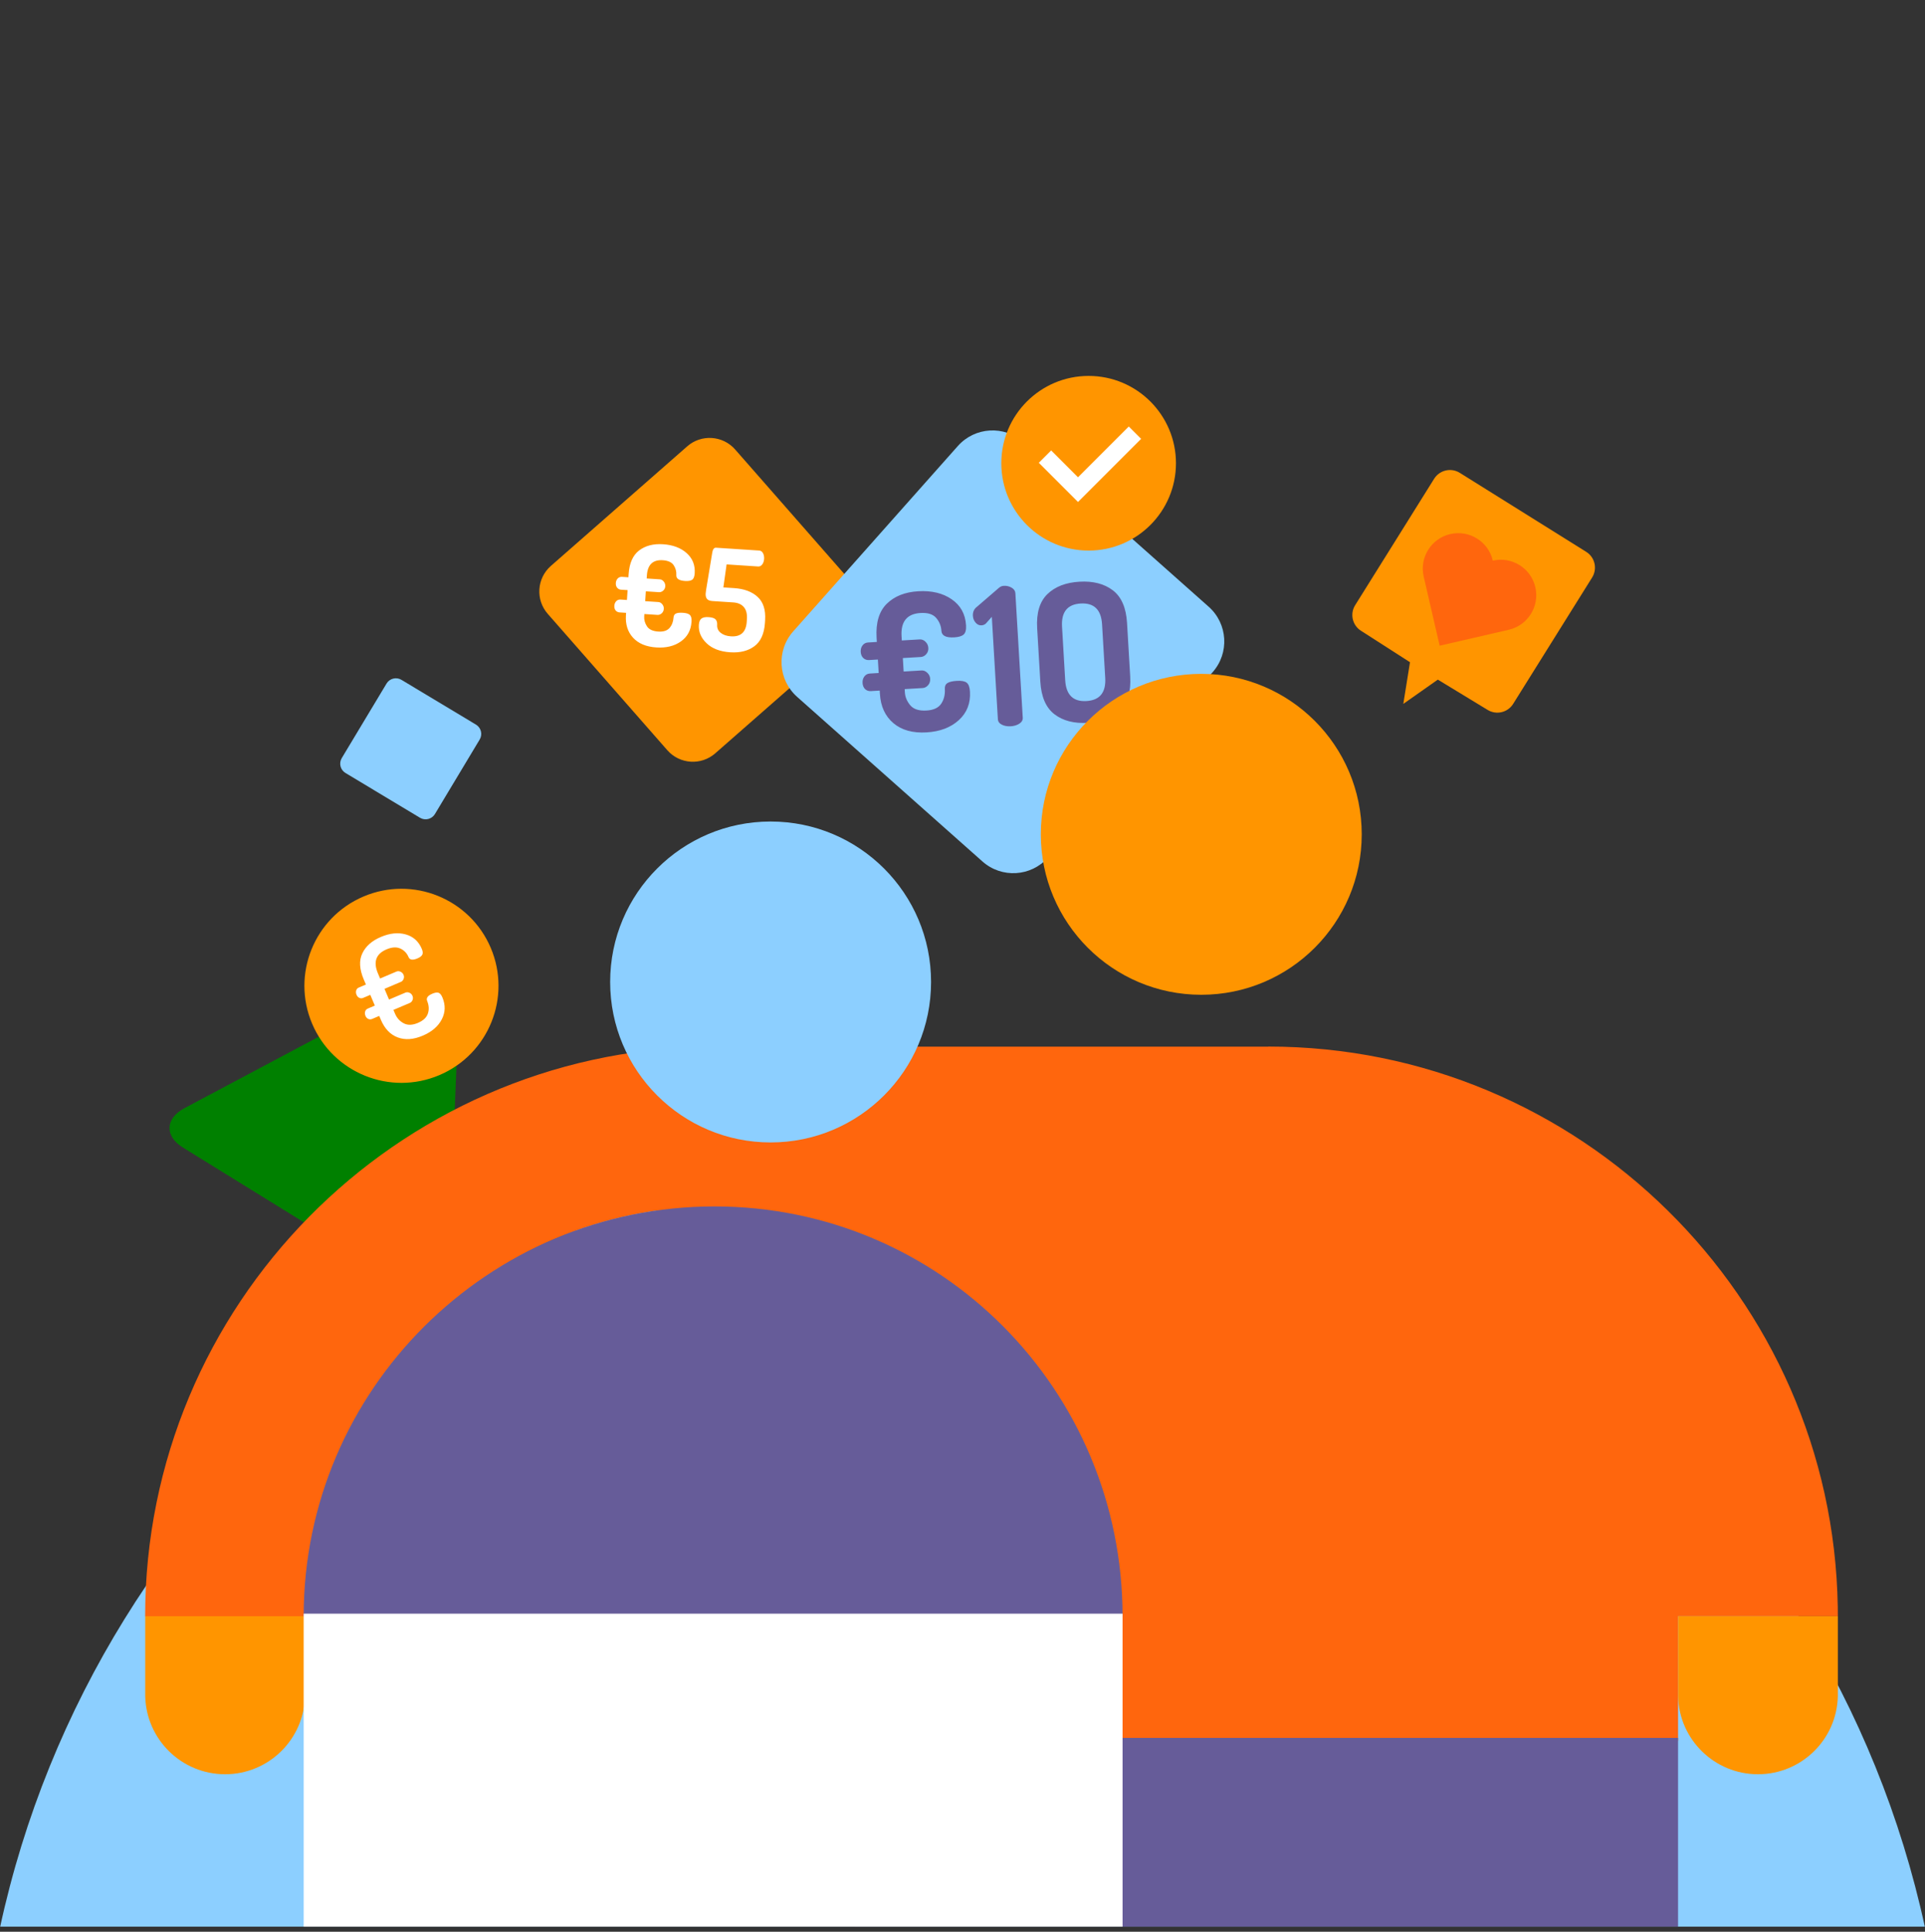
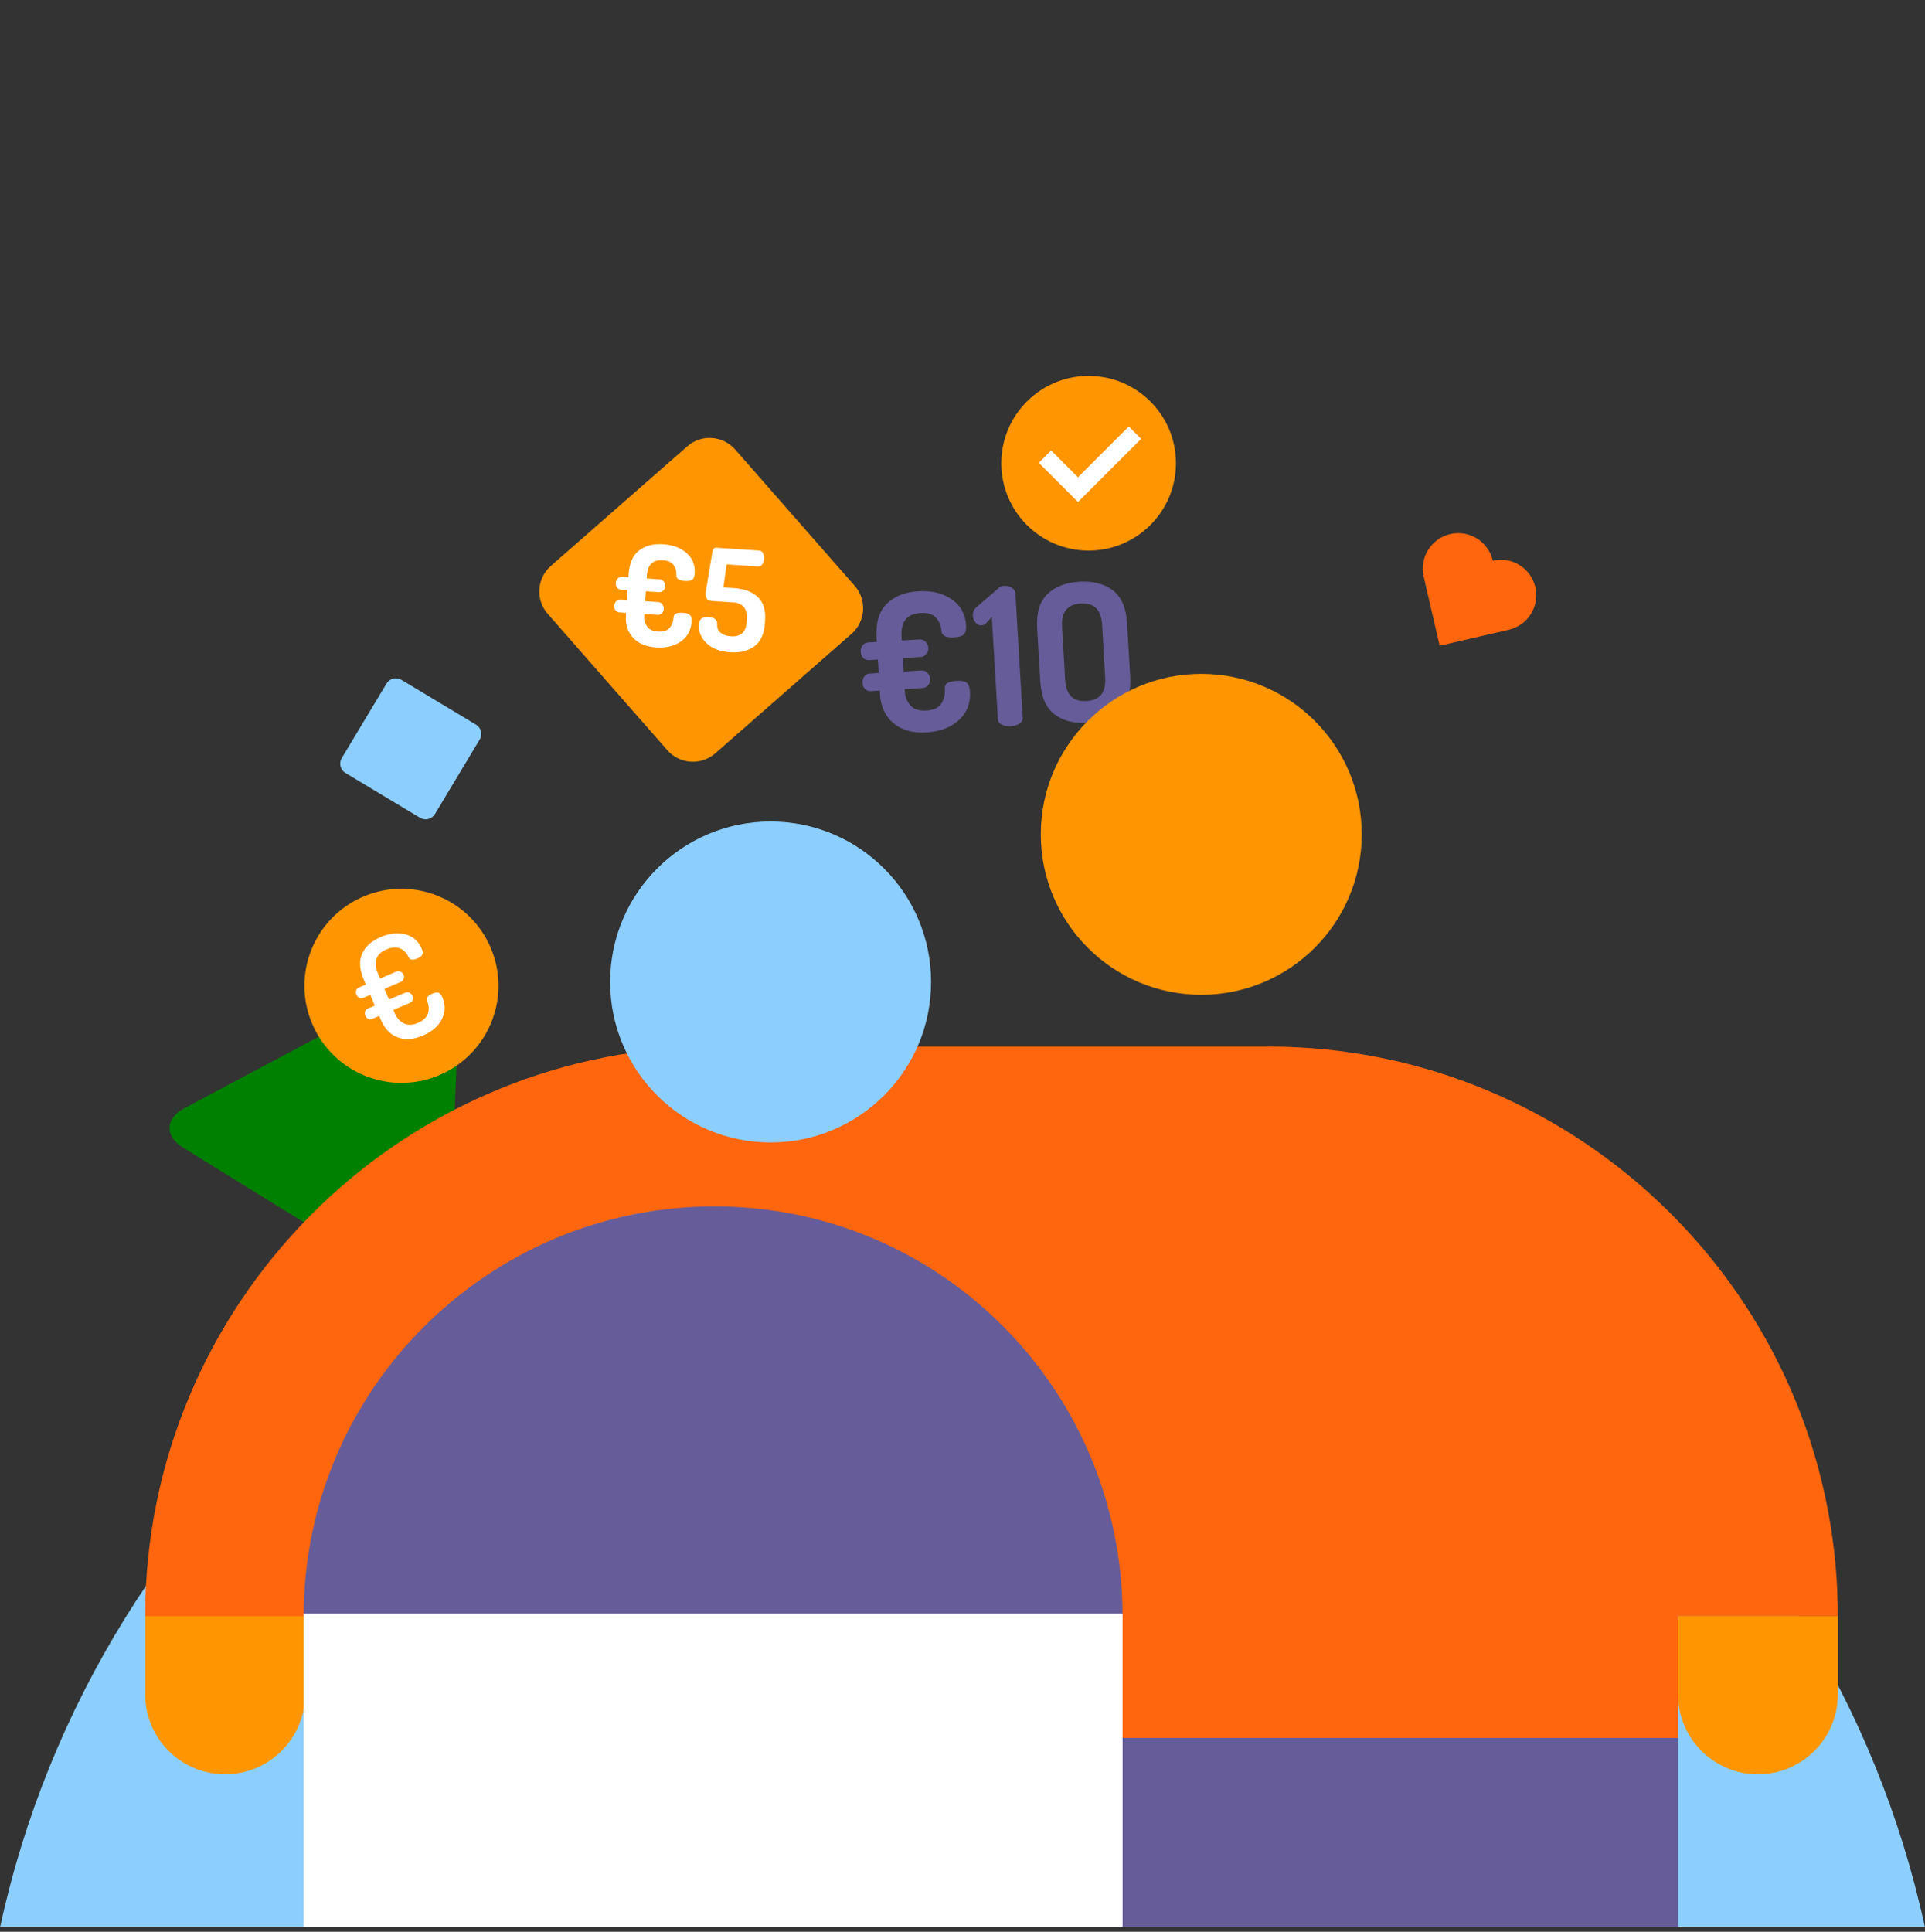
<svg xmlns="http://www.w3.org/2000/svg" width="288" height="289" viewBox="0 0 288 289" fill="none">
  <rect x="0" y="0" width="288" height="289" fill="#333333" stroke="none" />
  <g clip-path="url(#clip0_9089_19311)">
    <path fill-rule="evenodd" clip-rule="evenodd" d="M288 288.369C273.637 221.98 214.607 172.24 144.003 172.24C73.399 172.24 14.363 221.98 0 288.369H288Z" fill="#8CCFFF" />
    <path fill-rule="evenodd" clip-rule="evenodd" d="M61.821 192.971C64.579 194.676 66.941 193.42 67.07 190.18L68.682 149.704C68.813 146.466 66.556 145.072 63.671 146.606L27.598 165.786C24.711 167.322 24.606 169.971 27.362 171.675L61.821 192.971Z" fill="#008000" />
    <path fill-rule="evenodd" clip-rule="evenodd" d="M82.419 84.663L102.814 66.777C104.925 64.926 108.137 65.137 109.988 67.247L127.874 87.642C129.725 89.753 129.514 92.965 127.403 94.816L107.008 112.702C104.898 114.553 101.686 114.342 99.835 112.232L81.949 91.837C80.098 89.726 80.308 86.514 82.419 84.663Z" fill="#FF9500" />
    <path fill-rule="evenodd" clip-rule="evenodd" d="M98.192 96.861C99.658 96.957 100.882 96.659 101.862 95.966C102.843 95.274 103.375 94.293 103.458 93.024C103.49 92.533 103.411 92.194 103.221 92.007C103.031 91.82 102.684 91.71 102.179 91.677C101.702 91.645 101.352 91.682 101.129 91.788C100.906 91.893 100.786 92.092 100.766 92.386C100.725 93.013 100.527 93.533 100.171 93.944C99.815 94.356 99.252 94.537 98.481 94.486C97.656 94.432 97.091 94.167 96.786 93.692C96.482 93.216 96.346 92.726 96.379 92.221L96.403 91.863L98.367 91.992C98.592 92.007 98.801 91.93 98.994 91.761C99.186 91.592 99.292 91.368 99.31 91.088C99.327 90.835 99.251 90.606 99.083 90.4C98.915 90.194 98.718 90.083 98.493 90.069L96.529 89.94L96.625 88.466L98.59 88.595C98.815 88.61 99.024 88.533 99.216 88.364C99.409 88.195 99.514 87.978 99.531 87.712C99.549 87.445 99.474 87.209 99.305 87.003C99.137 86.797 98.941 86.686 98.716 86.672L96.751 86.543L96.781 86.082C96.887 84.473 97.68 83.716 99.16 83.813C99.951 83.865 100.495 84.115 100.791 84.562C101.087 85.01 101.218 85.5 101.183 86.032C101.148 86.564 101.584 86.86 102.491 86.919C102.976 86.951 103.329 86.89 103.551 86.737C103.774 86.584 103.901 86.261 103.933 85.77C104.014 84.542 103.612 83.535 102.729 82.747C101.845 81.96 100.67 81.518 99.204 81.422C97.751 81.327 96.556 81.637 95.618 82.353C94.681 83.069 94.158 84.253 94.05 85.903L94.019 86.364L93.058 86.301C92.805 86.284 92.593 86.364 92.42 86.541C92.248 86.719 92.152 86.947 92.134 87.227C92.116 87.506 92.181 87.738 92.33 87.923C92.479 88.107 92.679 88.208 92.932 88.224L93.893 88.287L93.797 89.761L92.835 89.698C92.583 89.681 92.37 89.761 92.198 89.938C92.025 90.115 91.93 90.344 91.911 90.624C91.893 90.903 91.956 91.137 92.102 91.324C92.254 91.506 92.457 91.605 92.709 91.621L93.671 91.684L93.647 92.042C93.557 93.413 93.912 94.534 94.711 95.405C95.51 96.276 96.671 96.762 98.192 96.861ZM109.252 97.586C110.719 97.682 111.924 97.379 112.867 96.677C113.81 95.975 114.335 94.813 114.442 93.189L114.467 92.801C114.569 91.245 114.197 90.079 113.351 89.301C112.504 88.522 111.334 88.084 109.84 87.986L108.224 87.88L108.706 84.439L113.423 84.748C113.675 84.765 113.882 84.66 114.045 84.434C114.207 84.209 114.298 83.936 114.319 83.615C114.34 83.294 114.285 83.01 114.154 82.761C114.023 82.513 113.831 82.381 113.579 82.364L107.123 81.941C106.816 81.921 106.623 82.196 106.545 82.766L105.641 88.246C105.637 88.314 105.625 88.407 105.607 88.526C105.589 88.645 105.578 88.731 105.575 88.786C105.552 89.134 105.617 89.403 105.768 89.595C105.92 89.786 106.197 89.895 106.6 89.922L109.7 90.125C110.396 90.17 110.924 90.402 111.283 90.819C111.643 91.237 111.797 91.838 111.746 92.622L111.72 93.011C111.618 94.566 110.827 95.295 109.347 95.198C108.719 95.157 108.212 94.984 107.824 94.677C107.437 94.371 107.26 93.966 107.293 93.461C107.315 93.126 107.238 92.863 107.062 92.67C106.886 92.477 106.532 92.363 106 92.328C105.537 92.297 105.188 92.365 104.954 92.532C104.721 92.698 104.589 93.013 104.558 93.477C104.49 94.513 104.875 95.433 105.713 96.234C106.551 97.036 107.731 97.487 109.252 97.586Z" fill="white" />
-     <path fill-rule="evenodd" clip-rule="evenodd" d="M118.678 94.453L143.303 66.726C145.85 63.859 150.239 63.599 153.106 66.146L180.833 90.771C183.7 93.318 183.96 97.707 181.413 100.574L156.788 128.3C154.241 131.168 149.852 131.428 146.985 128.881L119.259 104.256C116.391 101.709 116.131 97.32 118.678 94.453Z" fill="#8CCFFF" />
    <path fill-rule="evenodd" clip-rule="evenodd" d="M138.626 109.569C140.632 109.451 142.241 108.838 143.453 107.732C144.665 106.626 145.22 105.205 145.117 103.47C145.077 102.799 144.913 102.352 144.623 102.13C144.334 101.909 143.844 101.819 143.154 101.859C142.501 101.898 142.033 102.008 141.748 102.188C141.464 102.369 141.334 102.66 141.358 103.061C141.409 103.919 141.228 104.658 140.815 105.277C140.402 105.895 139.669 106.236 138.615 106.298C137.486 106.365 136.675 106.102 136.181 105.509C135.688 104.916 135.42 104.274 135.379 103.584L135.35 103.094L138.037 102.935C138.344 102.917 138.615 102.777 138.847 102.515C139.08 102.253 139.185 101.931 139.162 101.548C139.142 101.203 139 100.905 138.737 100.654C138.474 100.403 138.189 100.286 137.881 100.304L135.194 100.464L135.075 98.449L137.762 98.29C138.069 98.271 138.34 98.131 138.572 97.87C138.805 97.608 138.91 97.295 138.889 96.931C138.867 96.567 138.725 96.26 138.462 96.009C138.199 95.757 137.914 95.641 137.606 95.659L134.919 95.818L134.882 95.189C134.752 92.987 135.698 91.827 137.723 91.707C138.805 91.643 139.584 91.889 140.062 92.446C140.54 93.002 140.8 93.645 140.843 94.372C140.886 95.1 141.528 95.427 142.769 95.353C143.431 95.314 143.9 95.172 144.175 94.926C144.451 94.68 144.569 94.222 144.529 93.55C144.43 91.871 143.714 90.573 142.382 89.655C141.05 88.737 139.381 88.337 137.376 88.456C135.389 88.574 133.82 89.198 132.67 90.328C131.521 91.459 131.013 93.153 131.146 95.41L131.184 96.04L129.868 96.118C129.523 96.138 129.249 96.283 129.045 96.552C128.841 96.822 128.75 97.148 128.773 97.53C128.795 97.913 128.923 98.216 129.156 98.441C129.39 98.666 129.679 98.768 130.024 98.748L131.339 98.67L131.459 100.685L130.143 100.763C129.798 100.783 129.524 100.928 129.32 101.198C129.116 101.467 129.025 101.793 129.048 102.176C129.07 102.558 129.196 102.864 129.425 103.094C129.663 103.314 129.954 103.414 130.299 103.393L131.614 103.315L131.644 103.805C131.755 105.68 132.426 107.14 133.658 108.186C134.89 109.231 136.546 109.693 138.626 109.569ZM151.223 108.655C151.717 108.625 152.145 108.495 152.505 108.263C152.866 108.031 153.036 107.733 153.014 107.369L151.911 88.746C151.89 88.401 151.701 88.124 151.342 87.916C150.984 87.708 150.594 87.617 150.175 87.641C149.895 87.658 149.644 87.767 149.422 87.967L146.189 90.756C145.732 91.092 145.52 91.554 145.555 92.141C145.578 92.524 145.712 92.86 145.959 93.15C146.205 93.439 146.501 93.574 146.846 93.553C147.117 93.537 147.34 93.44 147.517 93.261L148.386 92.283L149.292 107.59C149.314 107.953 149.513 108.229 149.889 108.418C150.265 108.606 150.71 108.685 151.223 108.655ZM162.741 108.141C164.788 108.02 166.392 107.398 167.552 106.276C168.712 105.155 169.224 103.456 169.089 101.18L168.616 93.19C168.481 90.915 167.772 89.288 166.488 88.311C165.203 87.334 163.538 86.906 161.49 87.027C159.443 87.149 157.844 87.77 156.693 88.891C155.543 90.012 155.035 91.711 155.17 93.987L155.643 101.976C155.778 104.252 156.483 105.879 157.758 106.856C159.032 107.834 160.693 108.262 162.741 108.141ZM162.541 104.881C160.554 104.999 159.495 103.957 159.365 101.756L158.892 93.766C158.761 91.565 159.69 90.406 161.676 90.288C163.682 90.169 164.75 91.21 164.88 93.412L165.353 101.401C165.484 103.602 164.546 104.762 162.541 104.881Z" fill="#665C99" />
    <path fill-rule="evenodd" clip-rule="evenodd" d="M189.739 156.571C236.267 156.571 274.195 194.052 274.949 240.386L274.96 241.793H251.056V260.415H128.446V217.889C128.446 215.629 128.568 213.398 128.807 211.202L98.36 211.203L98.36 181.095C68.867 185.246 46.105 210.36 45.627 240.884L45.619 241.811H21.715C21.715 195.283 59.19 157.355 105.529 156.601L106.936 156.589L189.738 156.589L189.739 156.571Z" fill="#FF660D" />
    <path fill-rule="evenodd" clip-rule="evenodd" d="M127.883 259.997H251.056V288.449H127.883V259.997Z" fill="#665C99" />
    <path fill-rule="evenodd" clip-rule="evenodd" d="M45.432 241.793C45.432 207.935 73.057 180.487 106.889 180.487C140.721 180.487 167.948 207.953 167.948 241.811L45.432 241.793Z" fill="#665C99" />
    <path fill-rule="evenodd" clip-rule="evenodd" d="M45.63 241.793V253.748C45.485 260.245 40.177 265.435 33.678 265.435C27.18 265.435 21.872 260.245 21.727 253.748V241.793H45.63Z" fill="#FF9500" />
    <path fill-rule="evenodd" clip-rule="evenodd" d="M251.057 241.793V253.748C251.202 260.245 256.51 265.435 263.009 265.435C269.507 265.435 274.815 260.245 274.961 253.748V241.793H251.057Z" fill="#FF9500" />
    <path d="M167.948 241.416H45.432V288.448H167.948V241.416Z" fill="white" />
    <path fill-rule="evenodd" clip-rule="evenodd" d="M139.297 146.909C139.297 160.167 128.549 170.915 115.291 170.915C102.033 170.915 91.285 160.167 91.285 146.909C91.285 133.651 102.033 122.903 115.291 122.903C128.549 122.903 139.297 133.651 139.297 146.909Z" fill="#8CCFFF" />
    <path fill-rule="evenodd" clip-rule="evenodd" d="M203.729 124.818C203.729 138.076 192.981 148.824 179.723 148.824C166.465 148.824 155.717 138.076 155.717 124.818C155.717 111.559 166.465 100.812 179.723 100.812C192.981 100.812 203.729 111.559 203.729 124.818Z" fill="#FF9500" />
    <path fill-rule="evenodd" clip-rule="evenodd" d="M60.062 101.707L71.21 108.406C71.98 108.869 72.229 109.868 71.766 110.637L65.068 121.786C64.605 122.556 63.606 122.805 62.837 122.342L51.688 115.643C50.918 115.181 50.669 114.182 51.132 113.412L57.831 102.264C58.293 101.494 59.292 101.245 60.062 101.707Z" fill="#8CCFFF" />
-     <path fill-rule="evenodd" clip-rule="evenodd" d="M237.311 82.556C238.617 83.372 239.014 85.091 238.198 86.397L226.383 105.305C225.567 106.611 223.847 107.008 222.542 106.192L215.113 101.674L209.949 105.307L210.951 99.073L203.633 94.376C202.328 93.561 201.931 91.841 202.747 90.536L214.562 71.627C215.378 70.322 217.097 69.925 218.403 70.741L237.311 82.556Z" fill="#FF9500" />
    <path fill-rule="evenodd" clip-rule="evenodd" d="M229.704 87.851C229.045 84.996 226.196 83.216 223.341 83.875C222.681 81.019 219.832 79.239 216.977 79.898C214.121 80.558 212.341 83.407 213 86.262L215.388 96.602L225.728 94.215C228.583 93.556 230.363 90.707 229.704 87.851Z" fill="#FF660D" />
    <path fill-rule="evenodd" clip-rule="evenodd" d="M175.936 69.305C175.936 76.521 170.086 82.369 162.871 82.369C155.656 82.369 149.807 76.521 149.807 69.305C149.807 62.09 155.656 56.24 162.871 56.24C170.086 56.24 175.936 62.09 175.936 69.305Z" fill="#FF9500" />
    <path fill-rule="evenodd" clip-rule="evenodd" d="M168.876 63.809L170.723 65.656L161.281 75.099L155.416 69.236L157.263 67.388L161.28 71.404L168.876 63.809Z" fill="white" />
    <path fill-rule="evenodd" clip-rule="evenodd" d="M73.424 141.81C76.556 149.191 73.113 157.712 65.733 160.844C58.354 163.977 49.832 160.534 46.699 153.154C43.567 145.775 47.01 137.253 54.389 134.12C61.769 130.988 70.291 134.431 73.424 141.81Z" fill="#FF9500" />
    <path fill-rule="evenodd" clip-rule="evenodd" d="M63.247 154.942C64.597 154.369 65.546 153.556 66.093 152.504C66.64 151.452 66.669 150.352 66.182 149.204C66.018 148.819 65.825 148.591 65.603 148.52C65.38 148.449 65.076 148.495 64.691 148.658C63.984 148.951 63.724 149.319 63.913 149.762C64.179 150.427 64.213 151.054 64.012 151.643C63.812 152.233 63.317 152.695 62.528 153.03C61.699 153.382 60.989 153.402 60.399 153.09C59.809 152.779 59.378 152.303 59.106 151.664L58.861 151.087L61.308 150.048C61.497 149.968 61.634 149.823 61.719 149.614C61.803 149.405 61.8 149.193 61.708 148.977C61.617 148.762 61.465 148.609 61.253 148.518C61.041 148.427 60.841 148.421 60.652 148.502L58.205 149.54L57.524 147.935L59.97 146.897C60.16 146.816 60.296 146.672 60.381 146.463C60.465 146.253 60.463 146.043 60.373 145.831C60.283 145.619 60.131 145.466 59.918 145.371C59.705 145.277 59.503 145.27 59.314 145.35L56.867 146.389L56.547 145.635C55.813 143.906 56.243 142.704 57.834 142.028C58.637 141.688 59.322 141.647 59.891 141.906C60.459 142.166 60.868 142.589 61.117 143.176C61.296 143.616 61.741 143.685 62.452 143.383C62.831 143.222 63.073 143.037 63.18 142.826C63.287 142.615 63.261 142.323 63.103 141.952C62.627 140.829 61.825 140.109 60.697 139.791C59.568 139.473 58.329 139.601 56.978 140.174C55.641 140.742 54.717 141.559 54.208 142.626C53.698 143.694 53.77 144.997 54.424 146.537L54.744 147.29L53.687 147.739C53.484 147.825 53.352 147.971 53.29 148.179C53.228 148.386 53.245 148.604 53.342 148.832C53.434 149.048 53.573 149.198 53.76 149.285C53.946 149.371 54.141 149.371 54.343 149.285L55.4 148.837L56.081 150.442L55.024 150.89C54.822 150.976 54.69 151.123 54.628 151.33C54.566 151.537 54.583 151.755 54.68 151.984C54.771 152.199 54.91 152.35 55.097 152.436C55.284 152.522 55.478 152.523 55.681 152.437L56.738 151.988L56.983 152.565C57.55 153.903 58.389 154.781 59.498 155.199C60.608 155.618 61.857 155.532 63.247 154.942Z" fill="white" />
  </g>
  <defs>
    <clipPath id="clip0_9089_19311">
      <rect width="288" height="288" fill="white" transform="translate(0 0.24)" />
    </clipPath>
  </defs>
</svg>